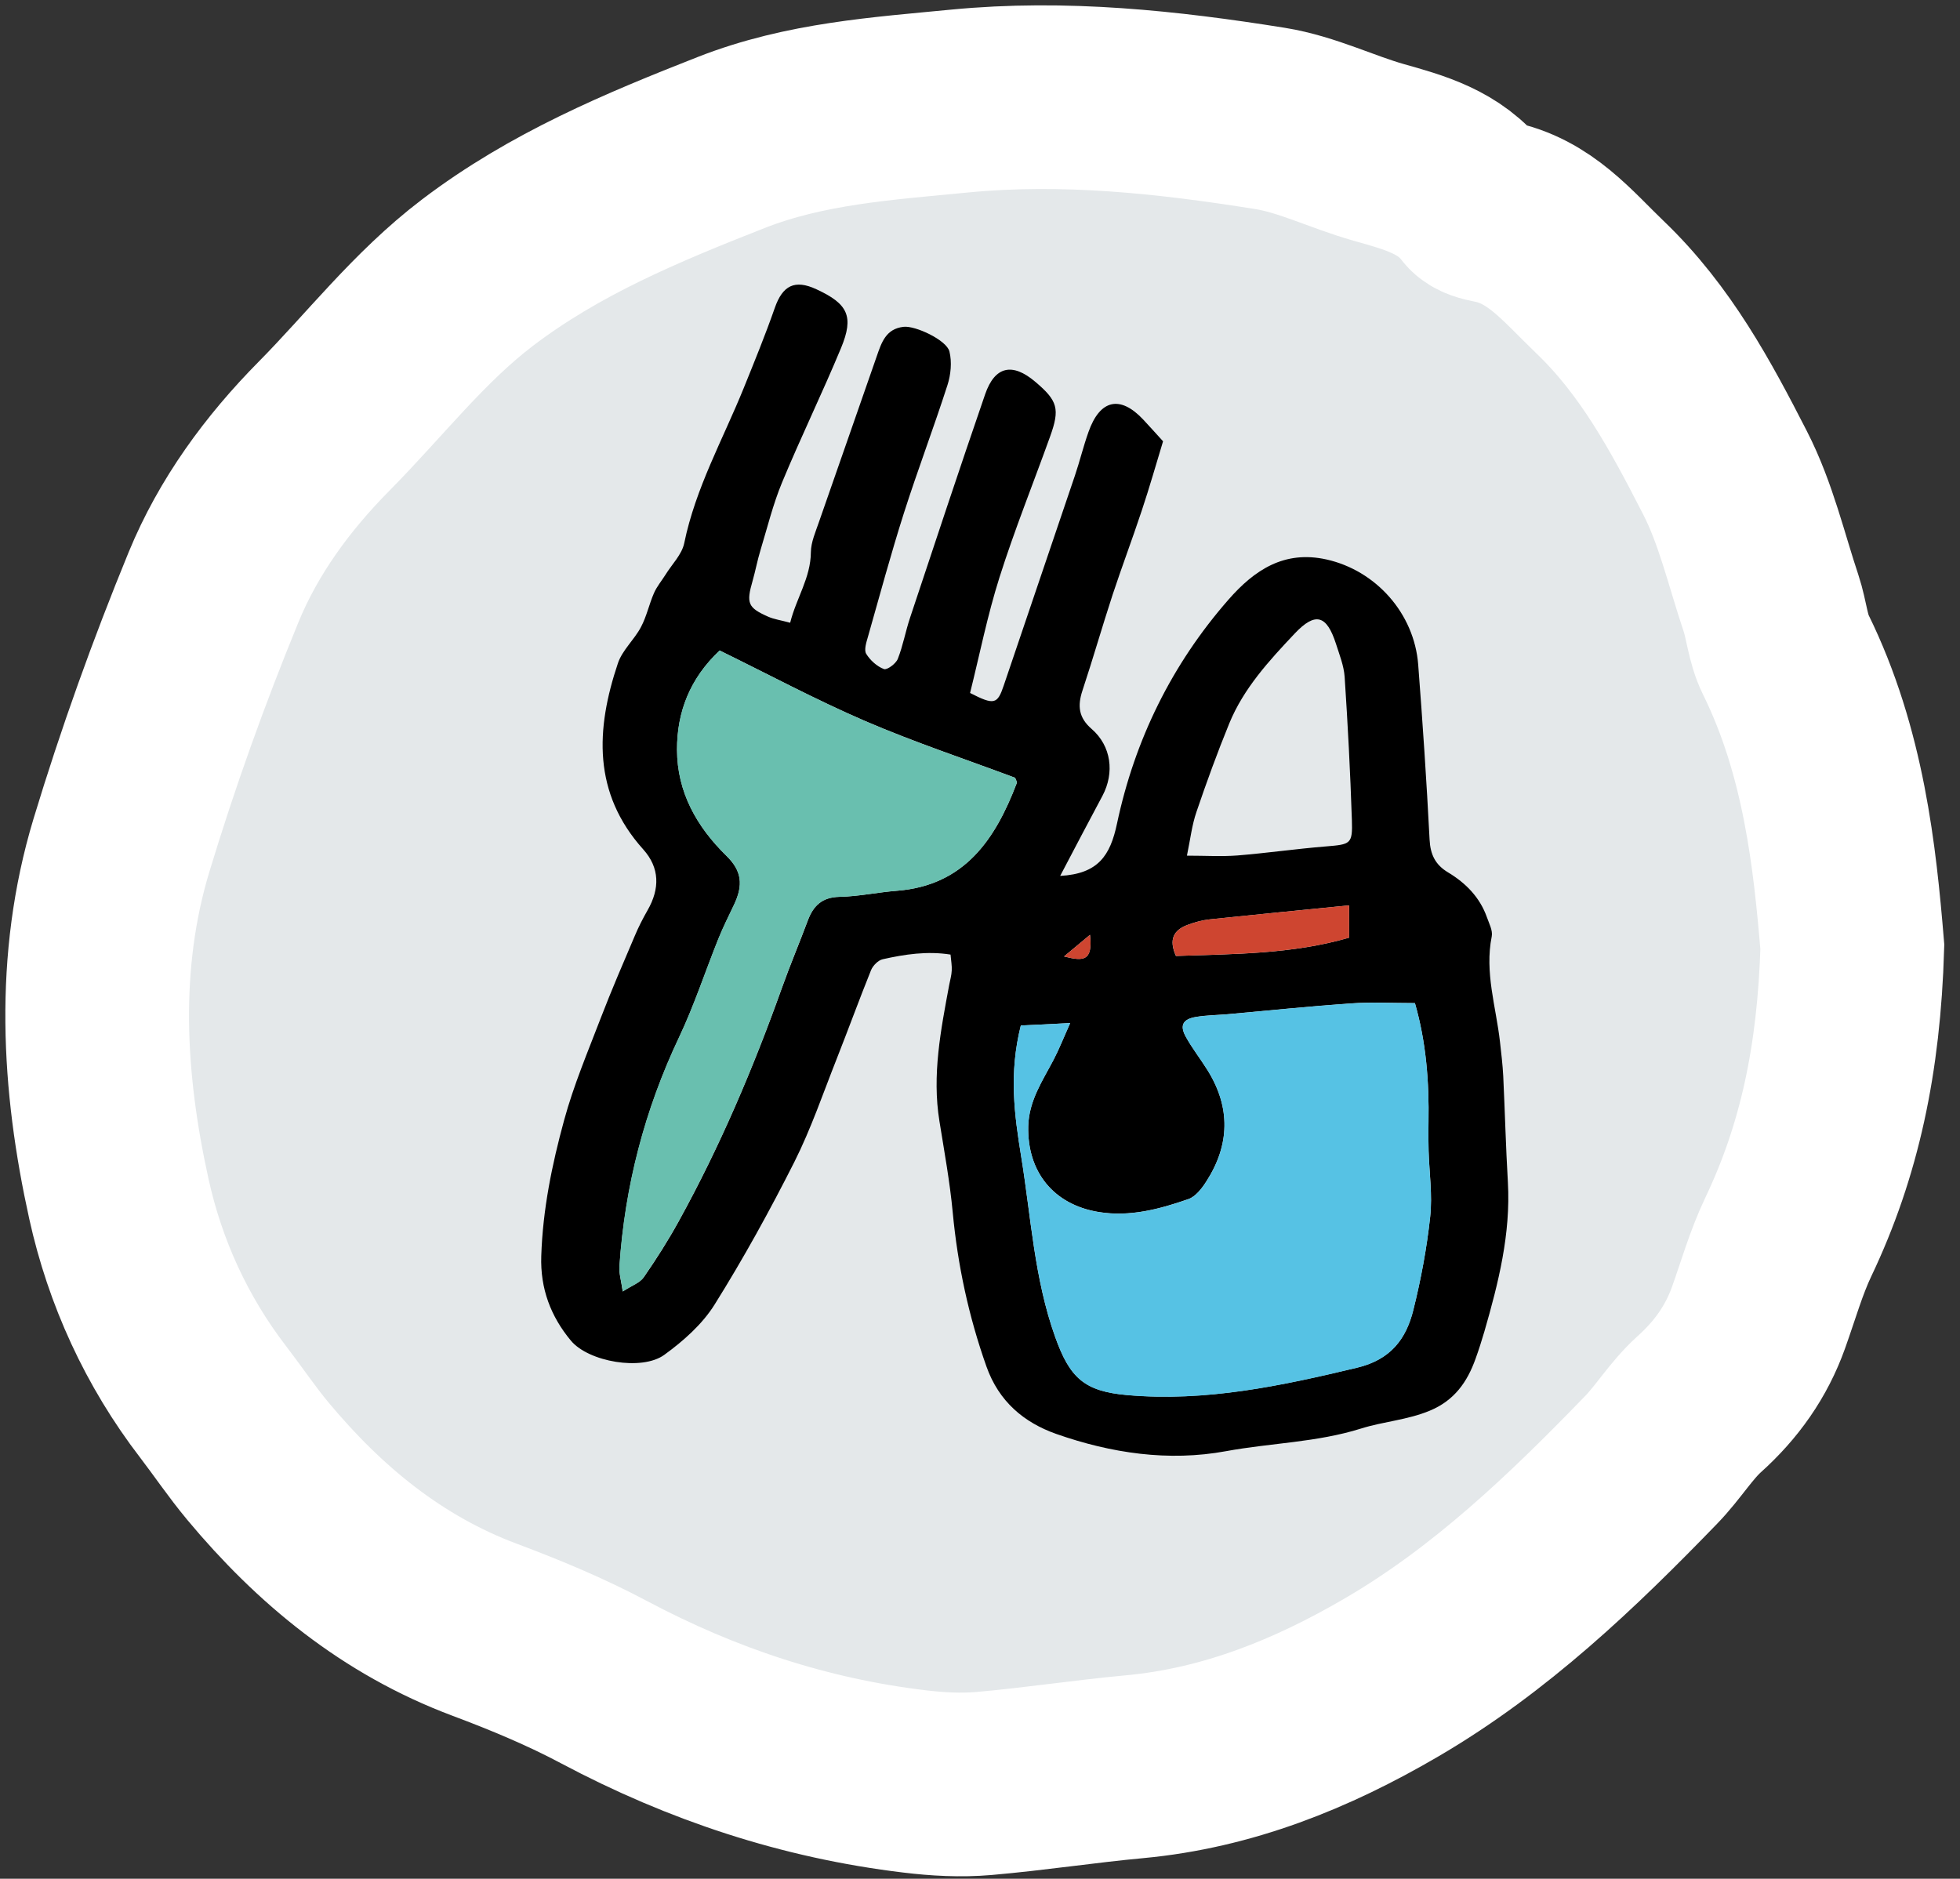
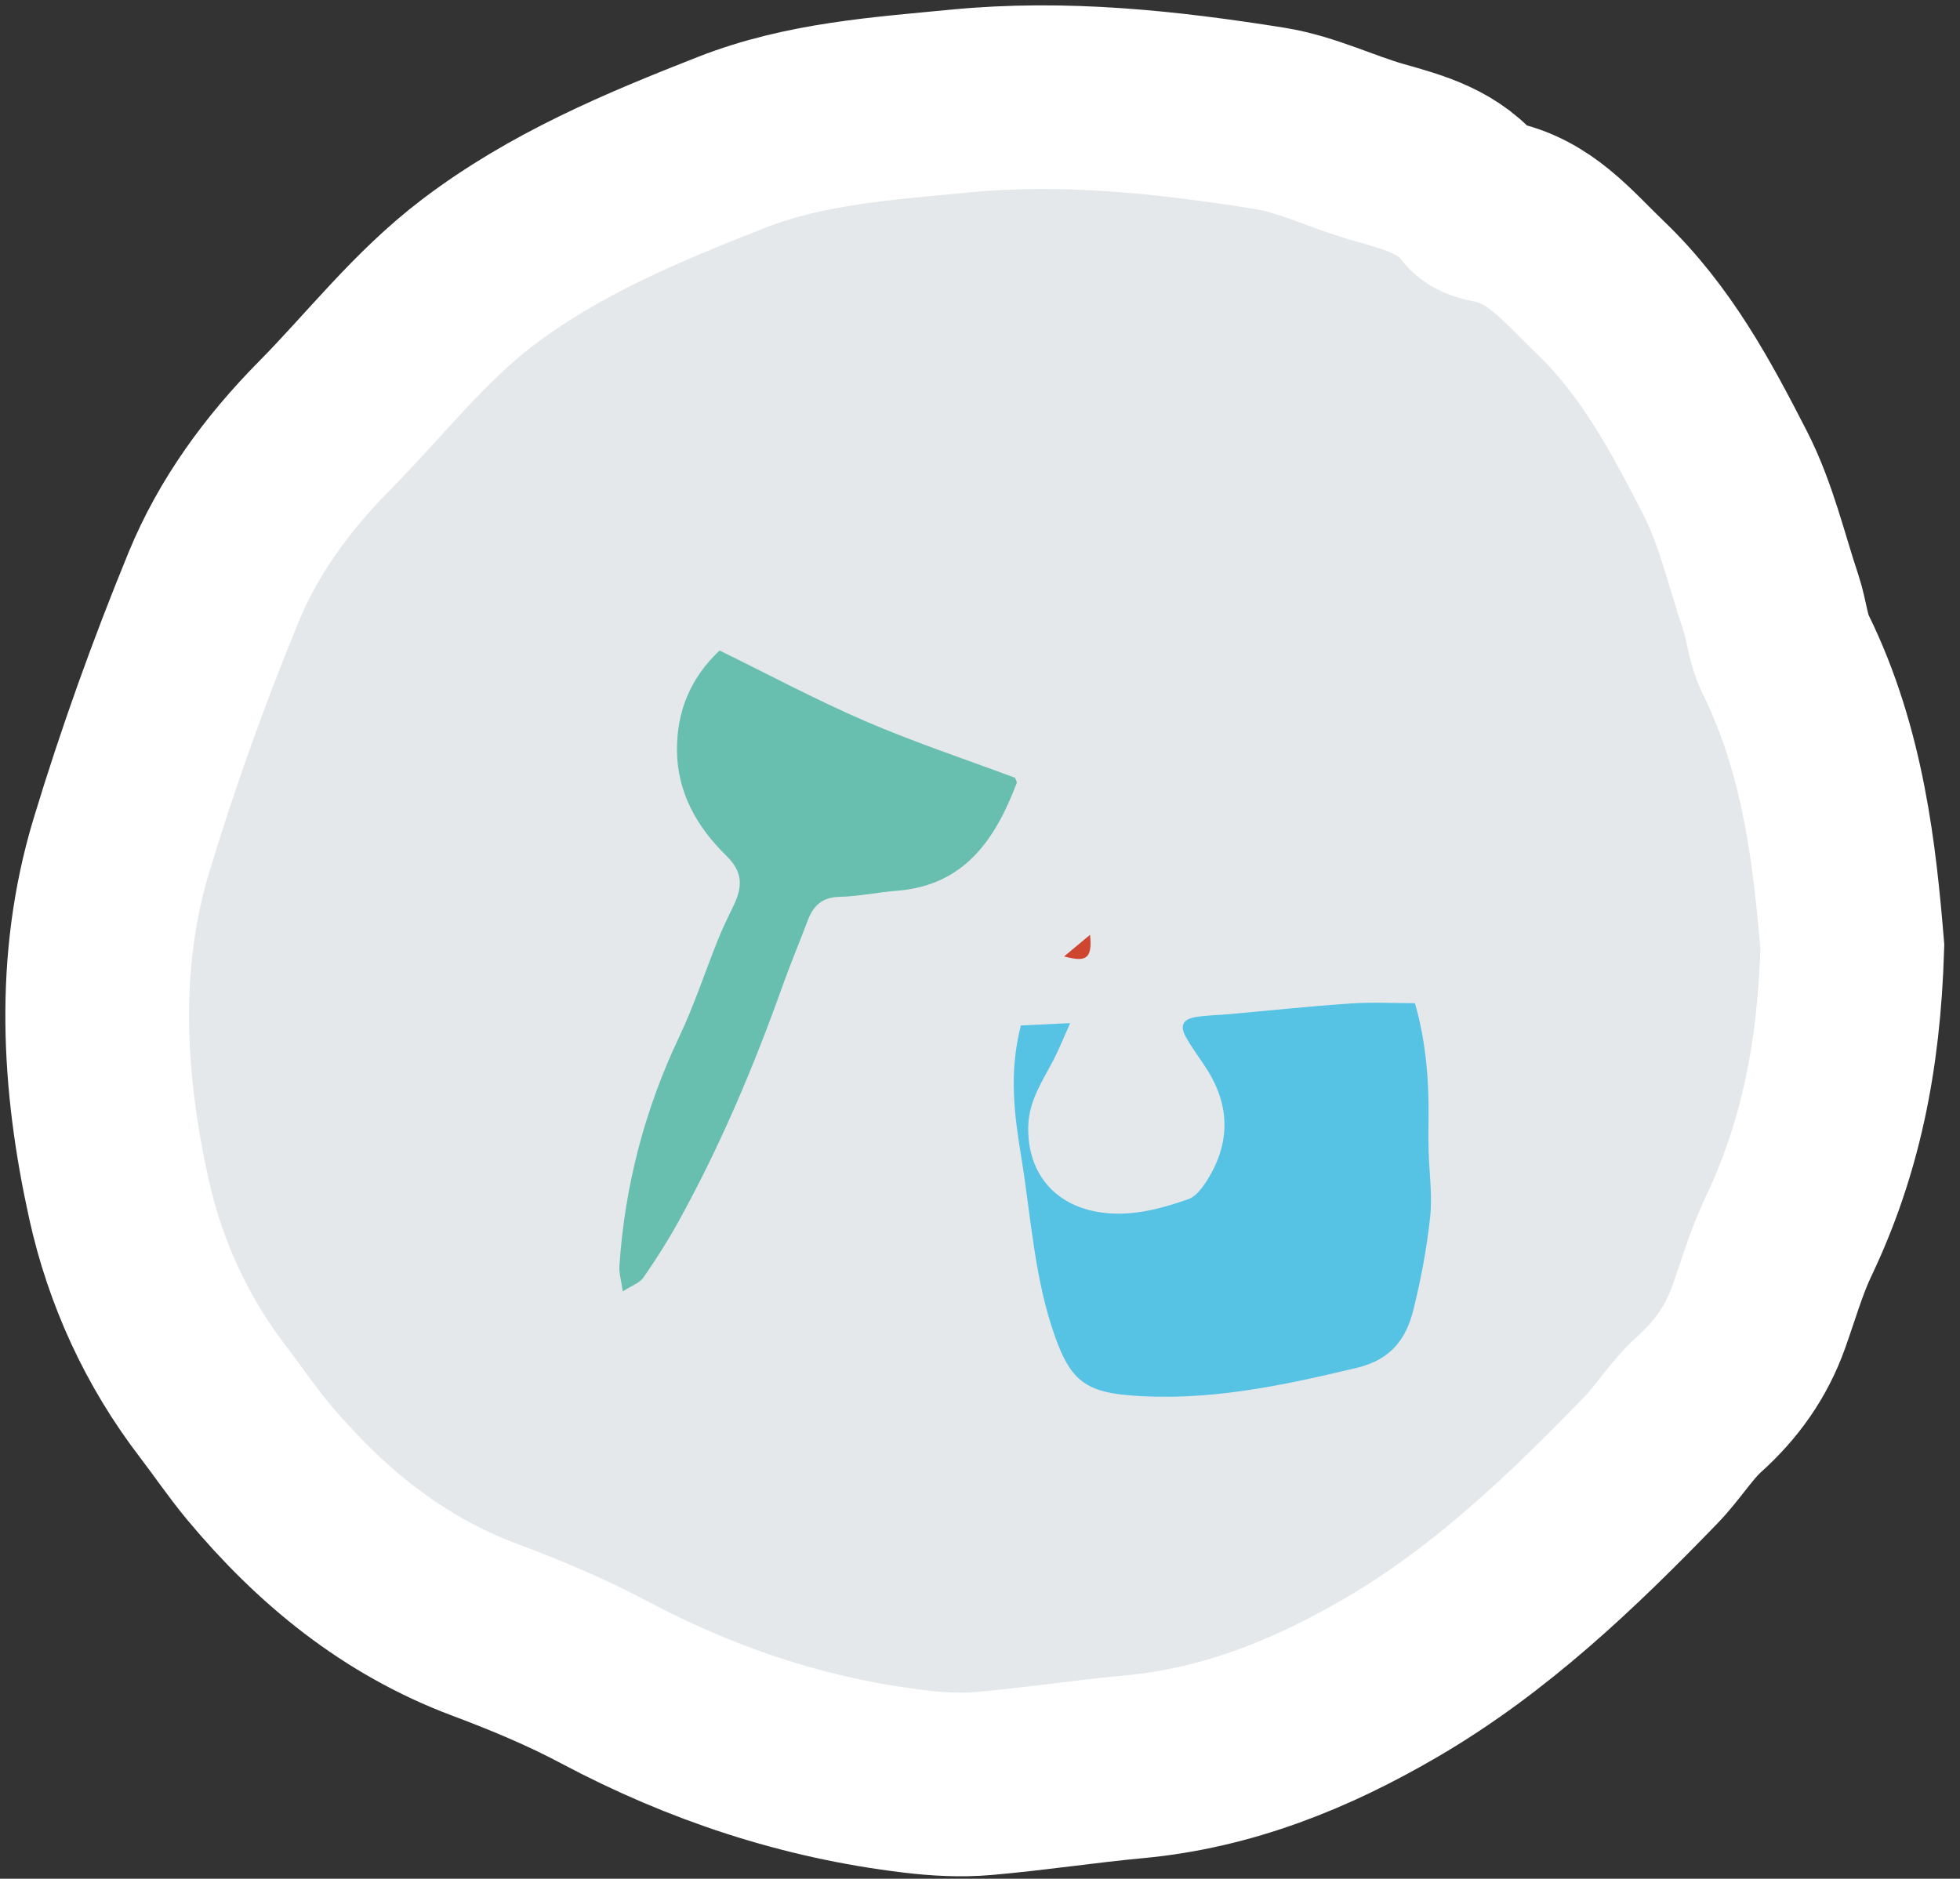
<svg xmlns="http://www.w3.org/2000/svg" width="121" height="116" viewBox="0 0 121 116" fill="none">
  <rect x="0" y="0" width="121" height="116" fill="#333333" stroke="none" />
  <g id="Group">
    <path id="Vector" d="M114.353 58.466C114.145 65.418 112.939 71.047 110.394 76.388C109.641 77.974 109.158 79.689 108.564 81.349C107.812 83.456 106.576 85.196 104.899 86.702C103.785 87.707 102.984 89.054 101.931 90.138C97.06 95.173 92 100.012 85.905 103.57C80.991 106.443 75.79 108.55 70.038 109.083C66.93 109.371 63.846 109.849 60.737 110.118C59.323 110.241 57.867 110.161 56.453 109.989C49.686 109.181 43.334 107.074 37.307 103.871C34.939 102.609 32.436 101.568 29.915 100.624C24.23 98.493 19.739 94.8 15.908 90.2C14.935 89.03 14.085 87.768 13.161 86.561C10.284 82.819 8.339 78.556 7.341 74.03C5.744 66.796 5.316 59.41 7.494 52.2C9.128 46.804 11.043 41.47 13.185 36.251C14.721 32.515 17.12 29.232 20.002 26.317C23.141 23.144 25.87 19.579 29.468 16.841C34.229 13.215 39.632 10.961 45.139 8.799C49.71 7.005 54.465 6.704 59.244 6.239C65.694 5.614 72.064 6.3 78.397 7.311C80.692 7.678 82.864 8.775 85.122 9.412C87.331 10.036 89.509 10.618 91.002 12.578C91.222 12.866 91.737 12.982 92.141 13.062C95.059 13.632 96.76 15.8 98.774 17.729C102.213 21.018 104.391 25.085 106.49 29.183C107.781 31.694 108.43 34.542 109.335 37.249C109.678 38.285 109.757 39.442 110.235 40.404C113.215 46.449 113.894 52.96 114.353 58.466Z" fill="#E4E8EA" stroke="white" stroke-width="11.339" stroke-miterlimit="10" />
    <g id="Group_2">
-       <path id="Vector_2" d="M65.449 54.081C67.799 53.952 68.539 52.825 68.956 50.859C70.051 45.69 72.333 41.029 75.84 37.023C77.449 35.185 79.285 33.967 81.885 34.542C84.939 35.222 87.307 37.868 87.552 41.035C87.827 44.63 88.072 48.232 88.255 51.839C88.304 52.77 88.61 53.395 89.4 53.867C90.489 54.522 91.358 55.404 91.792 56.629C91.927 57.015 92.165 57.456 92.092 57.817C91.645 60.041 92.355 62.154 92.6 64.316C92.679 65.02 92.765 65.731 92.802 66.441C92.906 68.628 92.961 70.814 93.089 73.001C93.267 76.18 92.508 79.199 91.639 82.207C91.474 82.77 91.296 83.334 91.094 83.891C90.581 85.33 89.785 86.47 88.267 87.1C86.885 87.676 85.398 87.768 84.021 88.203C81.286 89.061 78.452 89.091 75.686 89.6C72.131 90.255 68.588 89.722 65.204 88.534C63.21 87.829 61.661 86.531 60.897 84.369C59.801 81.276 59.122 78.115 58.816 74.851C58.639 72.97 58.296 71.096 57.996 69.228C57.531 66.368 58.082 63.581 58.602 60.794C58.657 60.506 58.743 60.218 58.755 59.924C58.773 59.636 58.718 59.342 58.681 58.938C57.243 58.711 55.861 58.92 54.496 59.226C54.214 59.287 53.89 59.618 53.774 59.9C53.046 61.706 52.379 63.538 51.663 65.351C50.818 67.488 50.072 69.687 49.044 71.733C47.526 74.74 45.898 77.699 44.112 80.553C43.353 81.766 42.184 82.801 41.009 83.652C39.632 84.657 36.334 84.087 35.245 82.776C34.003 81.282 33.348 79.567 33.415 77.552C33.507 74.685 34.076 71.904 34.823 69.173C35.41 67.011 36.297 64.922 37.099 62.827C37.754 61.125 38.476 59.453 39.192 57.774C39.418 57.235 39.688 56.709 39.975 56.206C40.746 54.865 40.728 53.579 39.712 52.446C36.579 48.96 36.781 45.016 38.145 40.955C38.415 40.141 39.161 39.497 39.571 38.713C39.92 38.058 40.073 37.305 40.373 36.619C40.55 36.214 40.844 35.865 41.083 35.486C41.48 34.842 42.092 34.242 42.239 33.544C42.937 30.132 44.632 27.125 45.917 23.952C46.578 22.317 47.251 20.675 47.832 19.009C48.316 17.625 49.062 17.239 50.396 17.858C52.348 18.758 52.733 19.53 51.92 21.49C50.763 24.277 49.441 26.99 48.285 29.777C47.722 31.131 47.373 32.57 46.945 33.979C46.755 34.604 46.639 35.24 46.461 35.865C46.064 37.243 46.162 37.519 47.422 38.076C47.783 38.236 48.193 38.291 48.781 38.45C49.16 36.925 50.047 35.681 50.059 34.095C50.066 33.47 50.353 32.833 50.561 32.221C51.742 28.816 52.942 25.416 54.123 22.005C54.422 21.141 54.692 20.302 55.781 20.179C56.503 20.093 58.443 21 58.614 21.704C58.773 22.354 58.7 23.131 58.492 23.775C57.641 26.421 56.65 29.024 55.805 31.67C54.998 34.205 54.306 36.772 53.578 39.332C53.48 39.669 53.333 40.128 53.474 40.367C53.719 40.765 54.135 41.145 54.569 41.31C54.753 41.384 55.31 40.98 55.426 40.679C55.75 39.859 55.903 38.971 56.185 38.132C57.715 33.532 59.238 28.926 60.817 24.344C61.417 22.605 62.5 22.372 63.913 23.573C65.302 24.748 65.443 25.245 64.825 26.96C63.785 29.857 62.634 32.711 61.704 35.645C60.958 37.997 60.474 40.434 59.887 42.786C61.38 43.552 61.576 43.485 61.967 42.321C63.424 38.003 64.898 33.697 66.355 29.379C66.661 28.479 66.881 27.554 67.199 26.666C67.909 24.657 69.157 24.387 70.583 25.912C70.944 26.298 71.299 26.696 71.801 27.247C71.385 28.613 70.969 30.083 70.485 31.529C69.91 33.268 69.261 34.983 68.686 36.723C68.044 38.683 67.475 40.673 66.826 42.633C66.514 43.577 66.581 44.306 67.395 45.01C68.607 46.063 68.815 47.711 68.062 49.132C67.212 50.724 66.367 52.329 65.449 54.081ZM63.02 63.317C62.279 66.282 62.622 68.817 63.044 71.415C63.65 75.145 63.846 78.936 65.143 82.55C66.043 85.067 66.93 85.9 69.586 86.133C74.432 86.561 79.101 85.563 83.782 84.442C85.85 83.946 86.805 82.678 87.252 80.878C87.723 78.985 88.084 77.056 88.292 75.12C88.439 73.785 88.237 72.407 88.194 71.047C88.176 70.459 88.176 69.871 88.188 69.283C88.231 66.802 88.047 64.352 87.35 61.933C85.961 61.933 84.669 61.86 83.391 61.952C80.851 62.129 78.324 62.392 75.79 62.619C75.142 62.674 74.487 62.68 73.845 62.785C73.025 62.919 72.811 63.305 73.208 64.016C73.606 64.738 74.126 65.394 74.561 66.098C75.98 68.395 75.919 70.692 74.475 72.94C74.2 73.374 73.808 73.883 73.361 74.036C71.581 74.655 69.757 75.145 67.829 74.832C65.039 74.379 63.405 72.346 63.479 69.522C63.522 67.954 64.36 66.735 65.039 65.437C65.376 64.8 65.639 64.126 66.067 63.164C64.77 63.238 63.858 63.281 63.02 63.317ZM38.445 79.738C39.021 79.365 39.51 79.199 39.743 78.862C40.514 77.748 41.242 76.602 41.897 75.414C44.448 70.79 46.504 65.945 48.279 60.978C48.775 59.587 49.356 58.221 49.87 56.837C50.212 55.912 50.757 55.392 51.834 55.373C53.009 55.349 54.178 55.092 55.359 55C59.532 54.675 61.441 51.839 62.769 48.354C62.8 48.268 62.708 48.14 62.671 48.023C59.587 46.866 56.448 45.825 53.425 44.526C50.359 43.203 47.398 41.617 44.43 40.165C42.588 41.892 41.792 43.975 41.799 46.29C41.805 48.899 43.004 51.037 44.852 52.844C45.801 53.775 45.898 54.638 45.317 55.863C44.987 56.555 44.644 57.241 44.356 57.952C43.543 59.973 42.863 62.062 41.933 64.028C39.804 68.523 38.58 73.234 38.243 78.183C38.207 78.617 38.347 79.065 38.445 79.738ZM73.275 52.831C74.426 52.831 75.411 52.893 76.39 52.819C78.208 52.672 80.019 52.409 81.842 52.262C83.384 52.133 83.507 52.127 83.458 50.626C83.36 47.68 83.207 44.728 83.011 41.788C82.962 41.096 82.687 40.416 82.473 39.742C81.904 37.984 81.212 37.758 79.927 39.118C78.354 40.784 76.776 42.499 75.888 44.667C75.154 46.462 74.487 48.293 73.863 50.13C73.582 50.945 73.484 51.827 73.275 52.831ZM83.287 55.9C80.282 56.2 77.486 56.47 74.683 56.764C74.218 56.813 73.753 56.941 73.312 57.107C72.462 57.425 72.137 57.995 72.596 59.024C76.176 58.901 79.75 58.92 83.28 57.897C83.287 57.278 83.287 56.764 83.287 55.9ZM67.291 57.719C66.679 58.234 66.294 58.552 65.688 59.054C66.856 59.348 67.475 59.379 67.291 57.719Z" fill="black" />
      <path id="Vector_3" d="M63.02 63.317C63.858 63.275 64.77 63.232 66.067 63.17C65.633 64.132 65.37 64.806 65.039 65.443C64.354 66.747 63.522 67.96 63.479 69.528C63.405 72.352 65.039 74.385 67.829 74.838C69.757 75.151 71.581 74.661 73.361 74.042C73.808 73.889 74.193 73.381 74.475 72.946C75.919 70.698 75.98 68.395 74.561 66.104C74.126 65.4 73.606 64.744 73.208 64.022C72.817 63.311 73.025 62.925 73.845 62.791C74.487 62.687 75.142 62.68 75.79 62.625C78.324 62.399 80.857 62.129 83.39 61.958C84.669 61.866 85.967 61.939 87.35 61.939C88.047 64.359 88.231 66.808 88.188 69.289C88.176 69.877 88.182 70.465 88.194 71.053C88.231 72.413 88.433 73.785 88.292 75.126C88.084 77.062 87.723 78.997 87.252 80.884C86.805 82.684 85.85 83.952 83.782 84.448C79.101 85.569 74.438 86.568 69.586 86.139C66.93 85.906 66.043 85.073 65.143 82.556C63.852 78.942 63.656 75.151 63.044 71.421C62.622 68.824 62.273 66.282 63.02 63.317Z" fill="#56C2E4" />
      <path id="Vector_4" d="M38.445 79.738C38.353 79.058 38.213 78.618 38.237 78.183C38.568 73.234 39.791 68.524 41.927 64.028C42.857 62.062 43.536 59.973 44.35 57.952C44.638 57.241 44.98 56.555 45.311 55.863C45.892 54.638 45.794 53.775 44.846 52.844C42.998 51.037 41.799 48.899 41.792 46.29C41.786 43.975 42.582 41.892 44.424 40.165C47.398 41.617 50.353 43.203 53.419 44.526C56.442 45.831 59.581 46.872 62.665 48.023C62.702 48.14 62.793 48.268 62.763 48.354C61.441 51.845 59.526 54.681 55.352 55C54.178 55.092 53.003 55.349 51.828 55.373C50.757 55.398 50.212 55.918 49.864 56.837C49.343 58.221 48.768 59.581 48.273 60.978C46.498 65.951 44.442 70.796 41.89 75.414C41.236 76.602 40.507 77.748 39.736 78.862C39.51 79.206 39.02 79.365 38.445 79.738Z" fill="#69BFAF" />
-       <path id="Vector_5" d="M83.287 55.9C83.287 56.764 83.287 57.278 83.287 57.897C79.75 58.919 76.182 58.895 72.603 59.024C72.137 57.989 72.468 57.425 73.318 57.106C73.759 56.941 74.224 56.812 74.689 56.764C77.486 56.469 80.288 56.2 83.287 55.9Z" fill="#CE4530" />
      <path id="Vector_6" d="M67.292 57.719C67.481 59.379 66.863 59.348 65.689 59.054C66.294 58.552 66.674 58.234 67.292 57.719Z" fill="#CE4530" />
    </g>
  </g>
</svg>